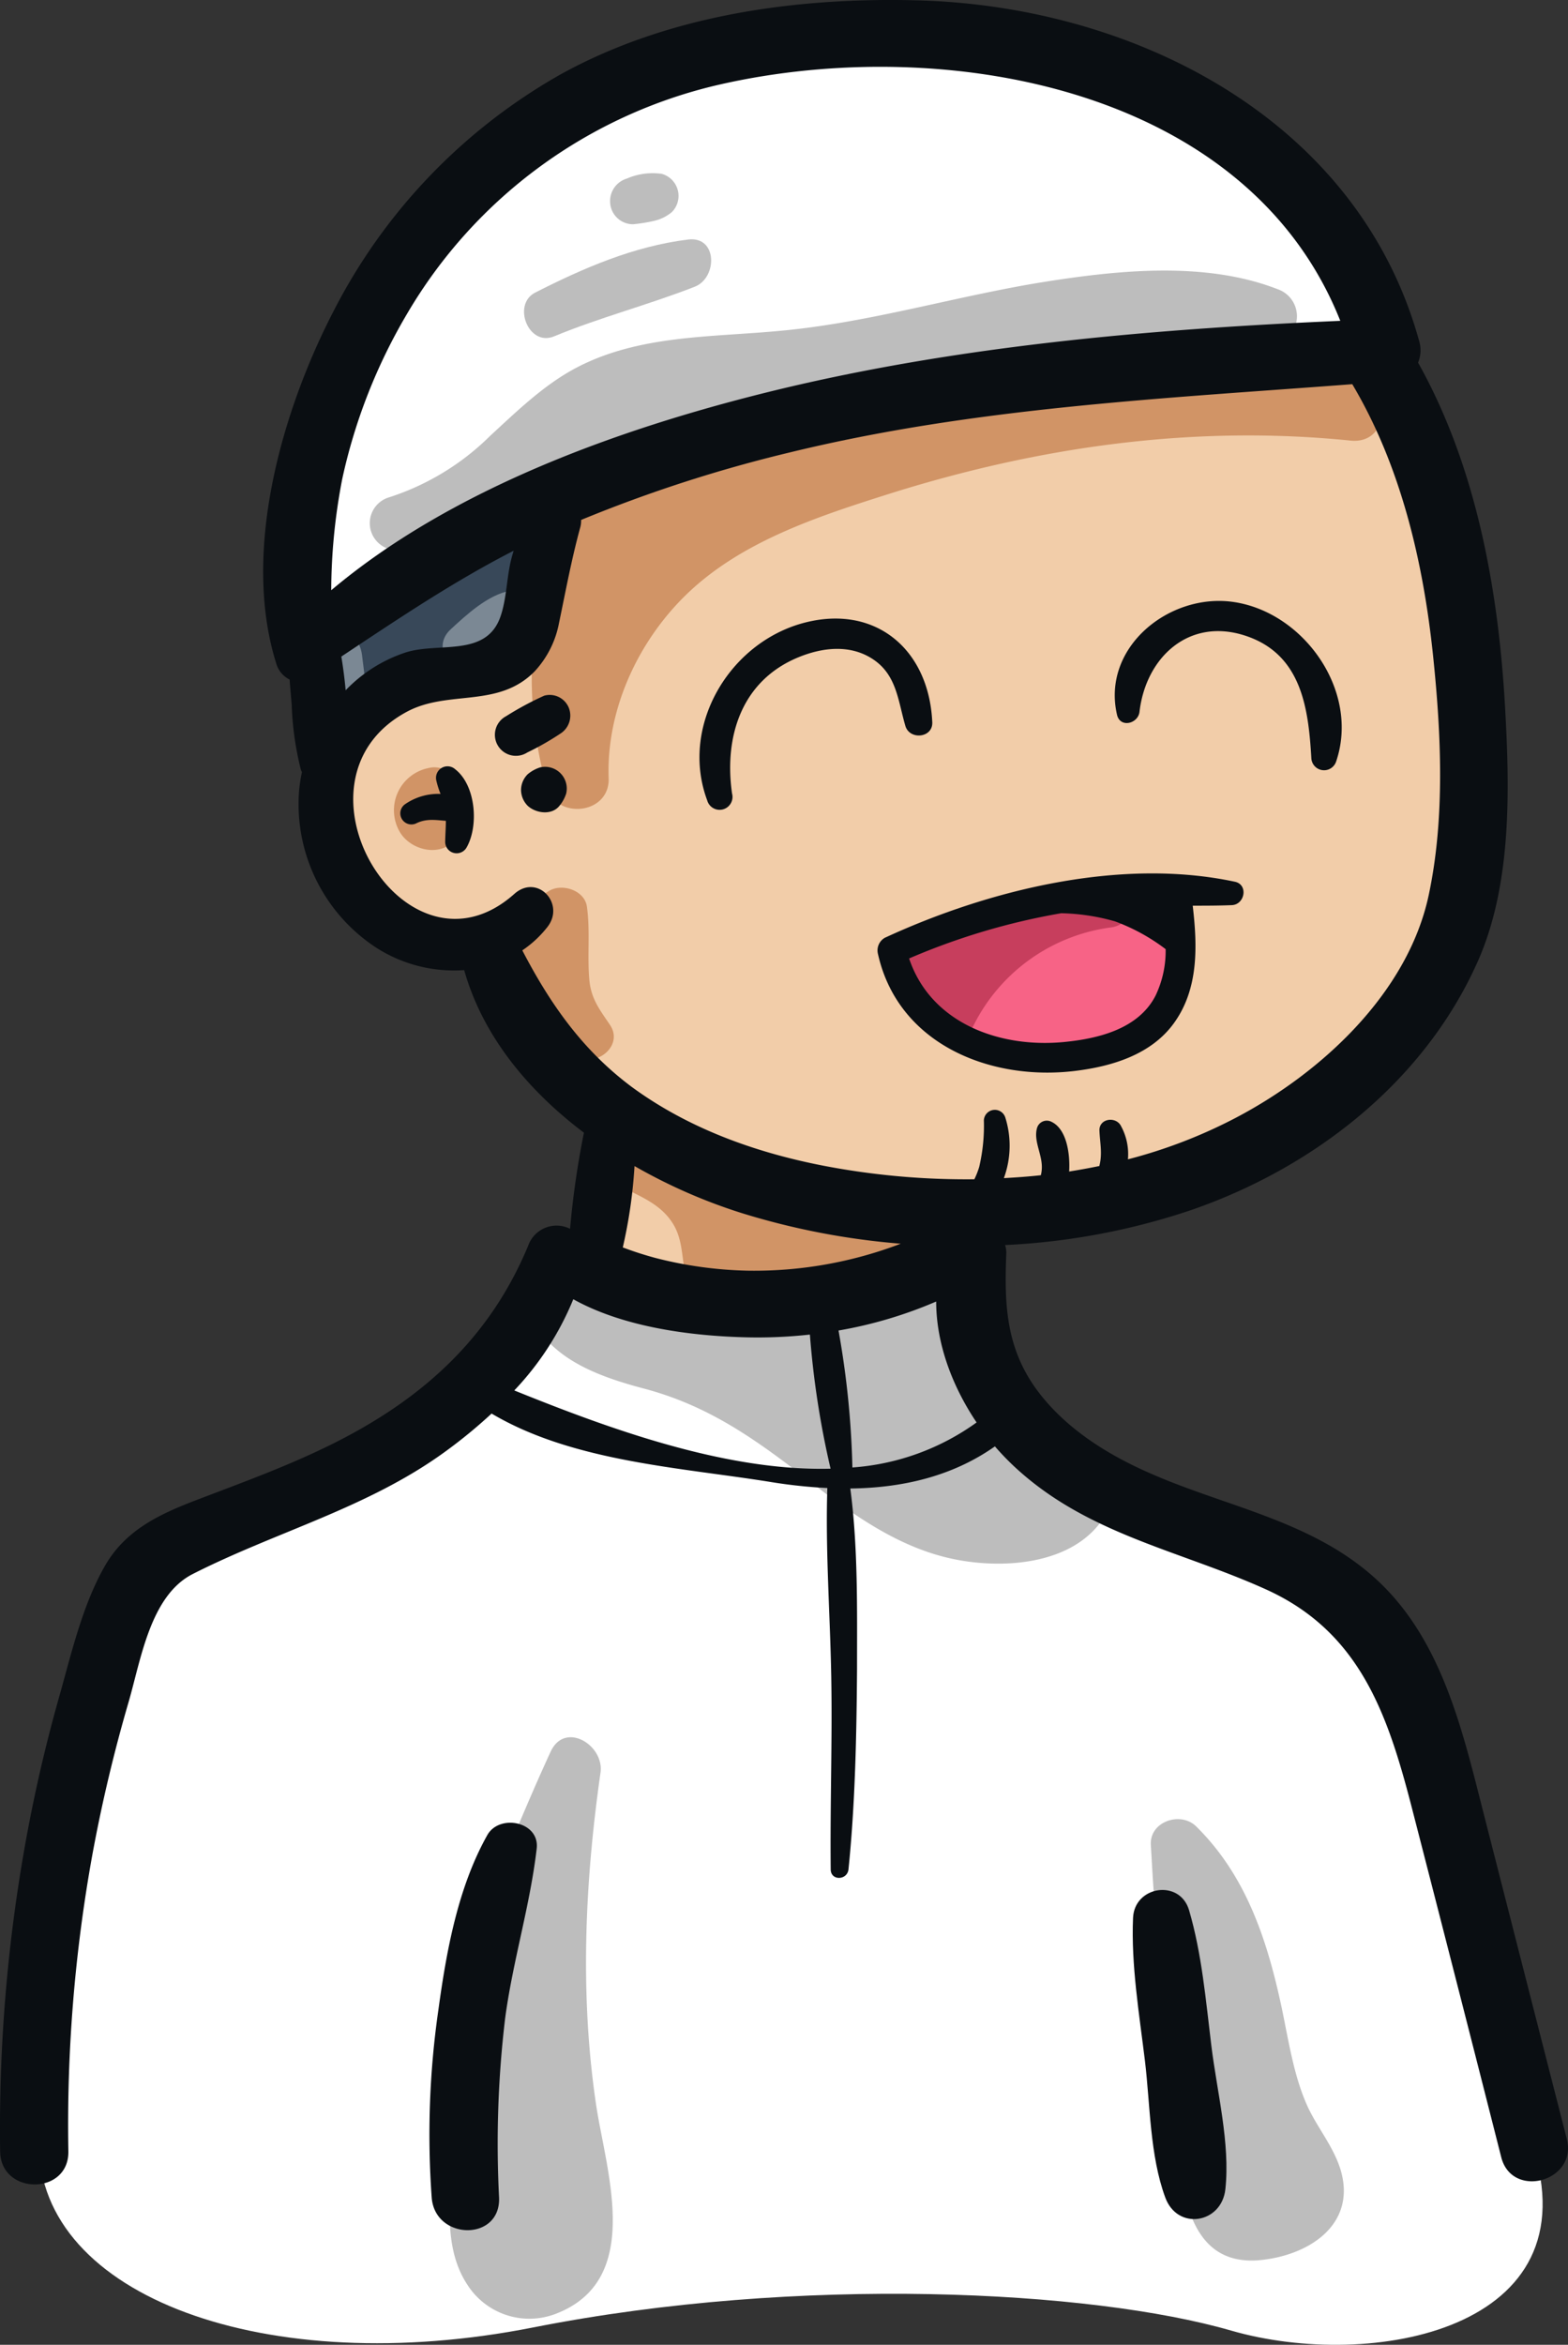
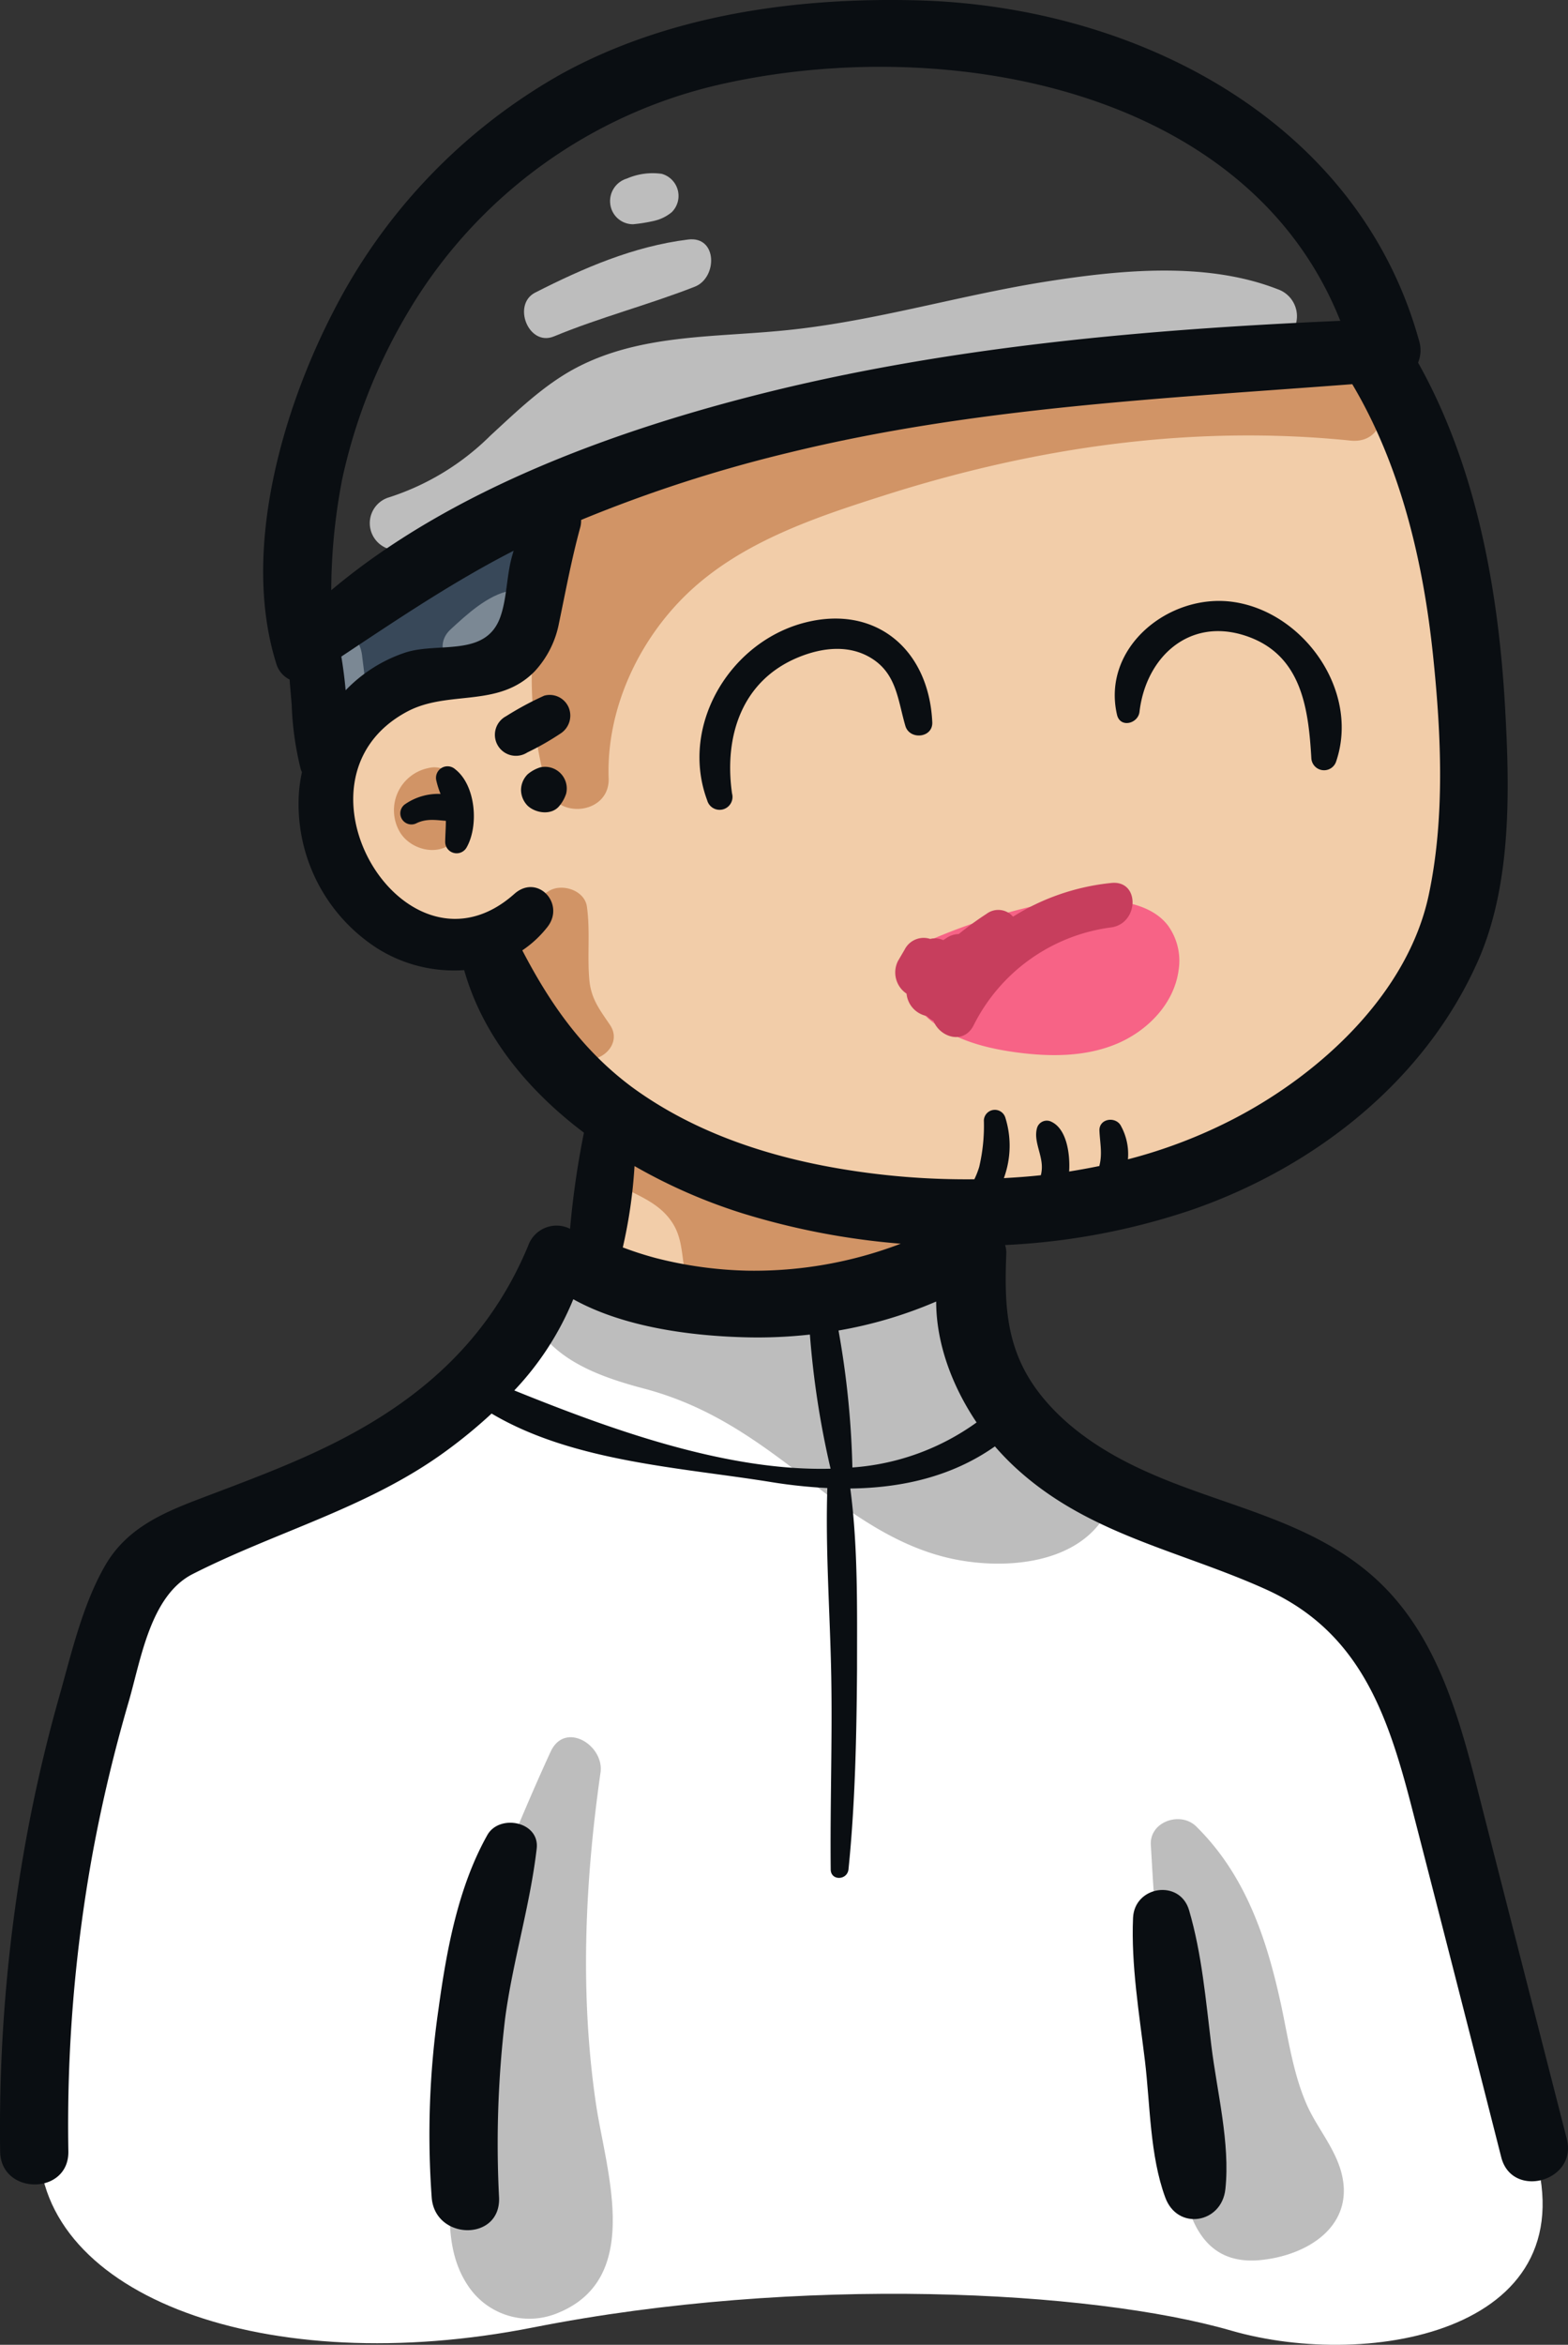
<svg xmlns="http://www.w3.org/2000/svg" viewBox="0 0 232.81 347.88">
  <rect x="0" y="0" width="232.81" height="347.88" fill="#333333" stroke="none" />
  <defs>
    <style>.cls-1{fill:#fff;}.cls-2{fill:#f2cda9;}.cls-3{fill:#384859;}.cls-4{fill:#f76386;}.cls-5{fill:#bdbdbd;}.cls-6{fill:#c73e5d;}.cls-7{fill:#7b8894;}.cls-8{fill:#d19466;}.cls-9{fill:#0a0e12;}</style>
  </defs>
  <g id="Layer_2" data-name="Layer 2">
    <g id="Layer_1-2" data-name="Layer 1">
-       <path class="cls-1" d="M45.47,95.59s53.7-46.41,159.94-41.81c0,0-4.06-41-60.33-48.71S38.19,36.9,45.47,95.59Z" />
      <path class="cls-1" d="M5.79,318.12c0,22.58,33.81,35,73.36,27.19s82.91-5.53,103.63.46,53.9,0,44.68-27.65S215,254.8,205.41,241.62,142.2,226,143.12,185.39c0,0-24.15,16-60.93,2.23C64.88,224,30.08,223.91,21,232.4S5.79,318.12,5.79,318.12Z" />
      <path class="cls-2" d="M205.41,53.78s22.57,48.55,9.33,87.12-72.53,39.87-72.53,39.87-7.44,20.45-57.44,7.78c0,0,6.88-4.25,6.27-23.52,0,0-12.94-8.4-18.66-26.47,0,0-15.71,6-23.2-13.85S61.37,97.44,71.83,100.3c0,0,8.68-6.39,9-25.3C80.81,75,129,51.47,205.41,53.78Z" />
      <path class="cls-3" d="M78.39,92.34c-.45,1.75-1,3.6-2.25,4.86C73.78,99.5,70,98.92,66.71,99a22.45,22.45,0,0,0-18.84,11.77,103.58,103.58,0,0,0,.27-18.3c0-.51,8.84-4,9.78-4.5q4.95-2.35,9.82-4.88t9.87-5.27c.86-.48,3.12-2.34,4.16-1.88,1.3.58.13,2.75-.14,3.83Z" />
      <path class="cls-4" d="M164.44,133.55c3.35.23,7,1.13,9,3.8A8.91,8.91,0,0,1,175,143.9c-.65,5-4.63,9.08-9.28,11s-9.86,1.9-14.84,1.23c-4.05-.55-8.15-1.56-11.54-3.86a14.26,14.26,0,0,1-5.08-6c-1.14-2.64-1.51-4.42,1.27-5.64a89.21,89.21,0,0,1,18.22-6.27A40.12,40.12,0,0,1,164.44,133.55Z" />
      <path class="cls-5" d="M77.63,72.65c7.68-1.41,15.15-4.26,22.71-6.26,7.93-2.11,15.94-4,24-5.53,16-3.12,32.38-5.35,48.63-7a4.26,4.26,0,0,0,3.86-4c3.46.22,7,.61,10.59,1.2a4.24,4.24,0,0,0,2.26-8.16C179,38.74,166.09,40.07,155,41.83c-13,2.08-25.76,6-38.93,7.23-10.28,1-21.06.56-30.46,5.48C80.81,57.05,76.76,61,72.82,64.62a37.76,37.76,0,0,1-15,9.15,4,4,0,0,0,1.06,7.85C66,82,71.91,77.52,77,72.7A3.92,3.92,0,0,0,77.63,72.65Z" />
      <path class="cls-5" d="M82.25,49.91c6.84-2.83,14-4.67,20.9-7.37,3.4-1.33,3.4-7.57-1-7-8.07,1-15.51,4.22-22.69,7.87C76,45.18,78.47,51.47,82.25,49.91Z" />
      <path class="cls-5" d="M94,33.27a23.74,23.74,0,0,0,2.75-.42,9,9,0,0,0,1-.26,6.26,6.26,0,0,0,2-1.12,3.4,3.4,0,0,0-1.5-5.68,9.62,9.62,0,0,0-5.17.7,3.49,3.49,0,0,0-2.47,3.79A3.4,3.4,0,0,0,94,33.27Z" />
      <path class="cls-5" d="M158.78,214.84a7.69,7.69,0,0,0-6.82-.91,7.07,7.07,0,0,0-.54-1,7.24,7.24,0,0,0-2.45-8.08,9.22,9.22,0,0,0-1.15-.77,5.17,5.17,0,0,0-.3-4.29,15,15,0,0,0-4.37-4.92c1.38-3.18-2-7.23-5.68-6.3-5.28,1.35-10.56,2.75-15.85,4.11a48.11,48.11,0,0,0-6.19.13c-6.65.76-13.08,2.53-19.74,1A3.76,3.76,0,0,0,92,195.06a14.7,14.7,0,0,1-6.12-5.15c-2.61-3.9-9.11-1.56-7.79,3.28,2.18,8,10.35,10.93,17.55,12.83,9.68,2.57,16.63,7.59,24.48,13.67,6.53,5.06,13.48,10.06,21.76,11.68,7,1.38,16.59.78,21.34-5.28a4.61,4.61,0,0,0,.56-4.18C165,218.56,162.29,214.36,158.78,214.84Z" />
      <path class="cls-5" d="M199.07,322c-1-3.33-3.21-6-4.7-9-2.33-4.81-3.08-10.6-4.21-15.78-2.14-9.78-5.28-19.09-12.57-26.26-2.31-2.26-6.94-.72-6.72,2.78.35,5.56.52,11.3,1.77,16.74a3.09,3.09,0,0,0,1.61,2.18,86.2,86.2,0,0,0,3.4,19.56,3.58,3.58,0,0,0-3,4.05c.74,8,1.47,19.79,12.06,19.08C194.12,334.78,201.45,330.18,199.07,322Z" />
      <path class="cls-5" d="M89.16,263c.59-4.08-5.28-7.71-7.4-3.12-2.94,6.35-5.56,12.78-8.29,19.21a3.72,3.72,0,0,0,.41,3.71c-1.74,5.5-2.65,11.35-3.73,17a196.22,196.22,0,0,0-3,21.6c-.46,5.85-1.15,12.46,2.27,17.61a10.92,10.92,0,0,0,13.11,4.27c13-5,7.53-20.89,6-30.85C86.07,296,86.83,279.32,89.16,263Z" />
      <path class="cls-6" d="M165,131a33.89,33.89,0,0,0-14.59,5,2.89,2.89,0,0,0-3.93-.42c-1.44.93-2.81,1.94-4.14,3a3.33,3.33,0,0,0-1.77.56l-.52.34a3.05,3.05,0,0,0-1.94-.18,3.16,3.16,0,0,0-3.79,1.58l-1,1.71a3.78,3.78,0,0,0,1.28,4.83,3.75,3.75,0,0,0,3,3.32,3.76,3.76,0,0,0,1,.72c.92,2.41,4.45,3.6,5.95.68A26.69,26.69,0,0,1,165,137.59C169.13,137,169.29,130.55,165,131Z" />
      <path class="cls-7" d="M49.7,93.25a4.16,4.16,0,0,0-4.08,4.08c-.22,2.79-.86,6.55.75,9a4,4,0,0,0,6.9,0c1.56-2.57.8-6.35.5-9C53.53,95.14,52.08,93.25,49.7,93.25Z" />
      <path class="cls-7" d="M75.78,87.64c-3.33.6-6.49,3.54-8.9,5.76-3.22,3,.88,7.85,4.54,5.9,3-1.57,6.58-3.61,8.25-6.6C81.23,89.91,78.67,87.13,75.78,87.64Z" />
      <path class="cls-8" d="M67.84,116.06a3.64,3.64,0,0,0-4.27-2.1,6.39,6.39,0,0,0-4.21,9.47c1.38,2.35,4.87,3.51,7.26,2S70,120.53,68,118.35A3.55,3.55,0,0,0,67.84,116.06Z" />
      <path class="cls-8" d="M90.56,152.05c-1.53-2.27-2.8-3.85-3.06-6.69-.32-3.64.15-7.21-.36-10.86-.35-2.45-3.76-3.5-5.65-2.3a19.11,19.11,0,0,0-7.9,9c-.83,2,.82,3.81,2.69,4.27.36,3.23,1.25,6.57,3.75,8.19a2.9,2.9,0,0,0,1.61.48,7.24,7.24,0,0,0,5,3C89.34,157.7,92.44,154.82,90.56,152.05Z" />
      <path class="cls-8" d="M200.58,55.63c-20.54-2.13-41.37.47-61.32,5.88a4.16,4.16,0,0,0-5.42-3.38A412.4,412.4,0,0,0,87.22,72.54a4.52,4.52,0,0,0-3.07,5.34c-6.1,11.73-6.47,26.24-3,38.82,1.4,5,9.41,4.15,9.22-1.24-.36-10.18,4.39-20.4,11.67-27.38,8.06-7.73,19.24-11.41,29.66-14.71,22.32-7.07,45.45-10.38,68.83-8C206.82,66,206.77,56.28,200.58,55.63Z" />
      <path class="cls-8" d="M141.79,179.55a24.17,24.17,0,0,0-8.85-.41c-.79.12-4.89,1.76-6.78,2.28a5.76,5.76,0,0,0-4.13-3.63,6.28,6.28,0,0,0-4.12.45,3.73,3.73,0,0,0-2.18-1.37,7.27,7.27,0,0,0-4.17.12,4.57,4.57,0,0,0-5.57-1.86c-2.91-3.44-7.24-6.09-11.8-5.89-3.43.16-5.29,5.11-1.86,6.86,2.89,1.48,5.86,2.61,7.63,5.52s1.05,6.24,2.44,9.24,5.15,2.08,6.71,0a6.55,6.55,0,0,0,.47-.74,6.55,6.55,0,0,0,3.76-1.07l0,0a7,7,0,0,0,.9.36,5.79,5.79,0,0,0,4.25-.16,10.48,10.48,0,0,0,1-.71,1.56,1.56,0,0,0,.14.19,7.16,7.16,0,0,0,5.2,2.17c4.51.06,7.86-2.76,12.34-2.82a4.74,4.74,0,0,0,.94.17c.8.08,1.6.13,2.39.17C145.62,188.69,146.76,180.59,141.79,179.55Z" />
-       <path class="cls-9" d="M183.36,130.82c-17-3.63-36.6,1.21-52,8.32a2.16,2.16,0,0,0-1,2.41c3,13.4,16.72,18.88,29.3,17.33,5.46-.67,11.26-2.42,14.63-7.07,3.7-5.1,3.5-11.45,2.8-17.44,1.92,0,3.85,0,5.8-.08S185.37,131.25,183.36,130.82ZM171.58,147.7c-2.55,5-8.61,6.43-13.75,6.91-9.61.88-19.67-2.91-22.85-12.41a99.94,99.94,0,0,1,22.58-6.71,31.27,31.27,0,0,1,8,1.21,28.88,28.88,0,0,1,7.51,4.12A15.38,15.38,0,0,1,171.58,147.7Z" />
      <path class="cls-9" d="M108.69,117.73c-1.21-8.48,1.43-16.79,9.92-20.24,3.49-1.42,7.49-1.89,10.81.19,3.71,2.32,3.89,6.2,5,10,.62,2.16,4.12,1.82,4-.54-.51-11.09-8.84-17.82-19.77-14.53C107.93,95.89,101,108,105,118.74A1.9,1.9,0,0,0,108.69,117.73Z" />
      <path class="cls-9" d="M169.19,105.59c.95-8.07,7.33-14,15.67-11.29s9.4,10.65,9.84,18.13a1.89,1.89,0,0,0,3.7.5c3.51-10.44-4.86-22.21-15.41-23.64-9.43-1.28-19.45,6.77-17.14,16.76C166.32,108.06,169,107.37,169.19,105.59Z" />
      <path class="cls-9" d="M80.81,103.21a46.21,46.21,0,0,0-5.67,3.05,3.12,3.12,0,1,0,3.15,5.38,40.74,40.74,0,0,0,4.9-2.79A3.16,3.16,0,0,0,84.45,105,3.06,3.06,0,0,0,80.81,103.21Z" />
      <path class="cls-9" d="M80.17,113.86a5.45,5.45,0,0,0-1.81,1,3.33,3.33,0,0,0-1,2.35,3.39,3.39,0,0,0,1,2.35c1.2,1.1,3.54,1.45,4.7,0a5.55,5.55,0,0,0,1-1.81A3.22,3.22,0,0,0,80.17,113.86Z" />
      <path class="cls-9" d="M67.6,114.14a1.71,1.71,0,0,0-2.82,1.65,13.12,13.12,0,0,0,.63,2,8.65,8.65,0,0,0-5.2,1.48,1.65,1.65,0,0,0,1.66,2.85c1.48-.7,2.86-.45,4.33-.34,0,1.06-.09,2.11-.1,3.17a1.7,1.7,0,0,0,3.14.85C71.11,122.62,70.68,116.55,67.6,114.14Z" />
      <path class="cls-9" d="M72.36,272.25C68,280,66.29,289.42,65.1,298.12a129.38,129.38,0,0,0-1,27.95c.51,6.32,10.23,6.5,10,0A156.84,156.84,0,0,1,75,299.45c1.13-8.49,3.71-16.73,4.69-25.22C80.12,270.24,74.15,269.08,72.36,272.25Z" />
      <path class="cls-9" d="M176.55,283.41c-1.36-4.65-8.11-3.63-8.32,1.13-.3,7,.92,14.24,1.77,21.24.78,6.52.72,14,3,20.21,1.8,5,8.4,3.92,8.94-1.21.73-6.78-1.25-14.46-2.08-21.24S178.45,289.89,176.55,283.41Z" />
      <path class="cls-9" d="M232.63,317.33q-6.27-24.49-12.53-49C217,256.13,213.84,242.77,204,234c-9.53-8.5-22.22-10.5-33.53-15.55-6-2.65-11.8-6.28-15.91-11.44-5.16-6.49-5.47-13.12-5.15-21a3.63,3.63,0,0,0-.18-1.29A101.34,101.34,0,0,0,177,179.48c18.22-6.33,34.62-19.13,42.51-37.06,5-11.44,4.64-25.56,3.94-37.77-1-17.35-4.3-35.52-12.9-50.85a4.78,4.78,0,0,0,.15-3.24C201.63,17.79,168.61,1,136.51.06,118.41-.45,99.34,2.16,83.3,11A84.56,84.56,0,0,0,49.5,46.21C41.85,61,35.84,81.86,41,98.39a3.84,3.84,0,0,0,2,2.43c.09,1.25.21,2.5.31,3.74a45.8,45.8,0,0,0,1.34,9.56,3.38,3.38,0,0,0,.18.44,22.91,22.91,0,0,0-.43,2.84A25.43,25.43,0,0,0,56,140.69a21.39,21.39,0,0,0,12.92,3.24c2.75,9.76,9.49,17.87,17.78,24.12a129.52,129.52,0,0,0-2.06,14.26,4.47,4.47,0,0,0-6.22,2.51c-5.61,13.49-15.34,22.41-28.26,29-6.67,3.4-13.67,5.94-20.65,8.6-5.62,2.14-10.81,4.45-13.93,9.9-3.35,5.83-5,13.08-6.82,19.51a227.75,227.75,0,0,0-5.12,22.37,239.59,239.59,0,0,0-3.62,45c.09,6.51,10.22,6.53,10.13,0a224.9,224.9,0,0,1,3.62-44.34,227.87,227.87,0,0,1,5.32-22.33c1.83-6.28,3.22-15.8,9.52-19,12.45-6.32,25.9-9.77,37.38-18.08a74.62,74.62,0,0,0,7-5.73c12.14,7.2,28.22,8,41.66,10.19a75.56,75.56,0,0,0,8.19.86c-.3,9.25.41,18.67.58,27.92.17,9.56-.18,19.1-.08,28.65,0,1.73,2.46,1.65,2.64,0,1-9.76,1.2-19.94,1.27-29.75,0-8.82.16-18-1-26.75,7.68-.09,15.12-1.78,21.47-6.25a39.21,39.21,0,0,0,4,4c10.6,9.22,23.8,11.59,36.23,17.21,13.8,6.23,18,18.25,21.57,32q6.74,26.12,13.38,52.26C224.5,326.32,234.25,323.65,232.63,317.33ZM50.81,71.08a82.37,82.37,0,0,1,9.61-24.49A72.55,72.55,0,0,1,107,12.51C140.21,5,185.22,12.92,199,47.6c-28.53,1.24-57.58,3.77-85.29,10.65C91.81,63.7,67.06,72.52,49.18,87.57A88,88,0,0,1,50.81,71.08Zm.51,31.33c-.15-1.69-.37-3.36-.64-5,8.38-5.56,16.61-11.11,25.58-15.7-.12.41-.24.81-.34,1.21-.71,2.76-.68,6-1.66,8.69-2.16,5.91-9.12,3.64-14,5.18A21.81,21.81,0,0,0,51.32,102.41ZM77.55,141a16.29,16.29,0,0,0,3.73-3.47c2.7-3.46-1.49-7.95-4.91-4.91-16.08,14.33-34.91-16.79-16-27,6.17-3.34,13.57-.48,19-6A14.49,14.49,0,0,0,83,92.43C84,87.65,84.85,83,86.16,78.22a3.69,3.69,0,0,0,.12-1.08,209.39,209.39,0,0,1,30.92-10c27.49-6.71,55.51-8,83.58-10.14,7.21,12.13,10.55,26.38,12,40.32,1.2,11.54,1.79,24-.65,35.48-3.1,14.53-15.92,26.35-28.57,33A74.71,74.71,0,0,1,167.47,172a8.7,8.7,0,0,0-1.12-5.1c-.86-1.3-3.18-.9-3.11.85s.46,3.38,0,5.17l0,.07c-1.49.31-3,.58-4.5.82.16-2.51-.32-6.25-2.59-7.36a1.51,1.51,0,0,0-2.17.88c-.58,2,.85,4,.7,6.14a4.87,4.87,0,0,1-.14.89c-1.82.2-3.66.33-5.49.43a13.94,13.94,0,0,0,.21-9,1.63,1.63,0,0,0-3.18.43,26.69,26.69,0,0,1-.69,6.9,12.33,12.33,0,0,1-.72,1.84,112.35,112.35,0,0,1-20.44-1.65c-10.8-1.87-21.45-5.49-30.36-12C86.47,155.82,81.66,148.89,77.55,141Zm32.65,39a109.21,109.21,0,0,0,23.54,4.52,61.09,61.09,0,0,1-22.88,4,60.08,60.08,0,0,1-13.48-1.87,51,51,0,0,1-4.91-1.58A72.92,72.92,0,0,0,94.21,173,80.78,80.78,0,0,0,110.2,180ZM76.36,206.29a43.64,43.64,0,0,0,8.76-13.53c7.58,4.21,17.68,5.46,25.74,5.65a70.33,70.33,0,0,0,9.39-.41,131.56,131.56,0,0,0,3.07,19.9C107.62,218.31,90.16,211.86,76.36,206.29Zm50.2,11.43a131.43,131.43,0,0,0-2.06-20.32A64.19,64.19,0,0,0,139,193.1c0,6.25,2.4,12.6,6,17.94A35.87,35.87,0,0,1,126.56,217.72Z" />
    </g>
  </g>
</svg>